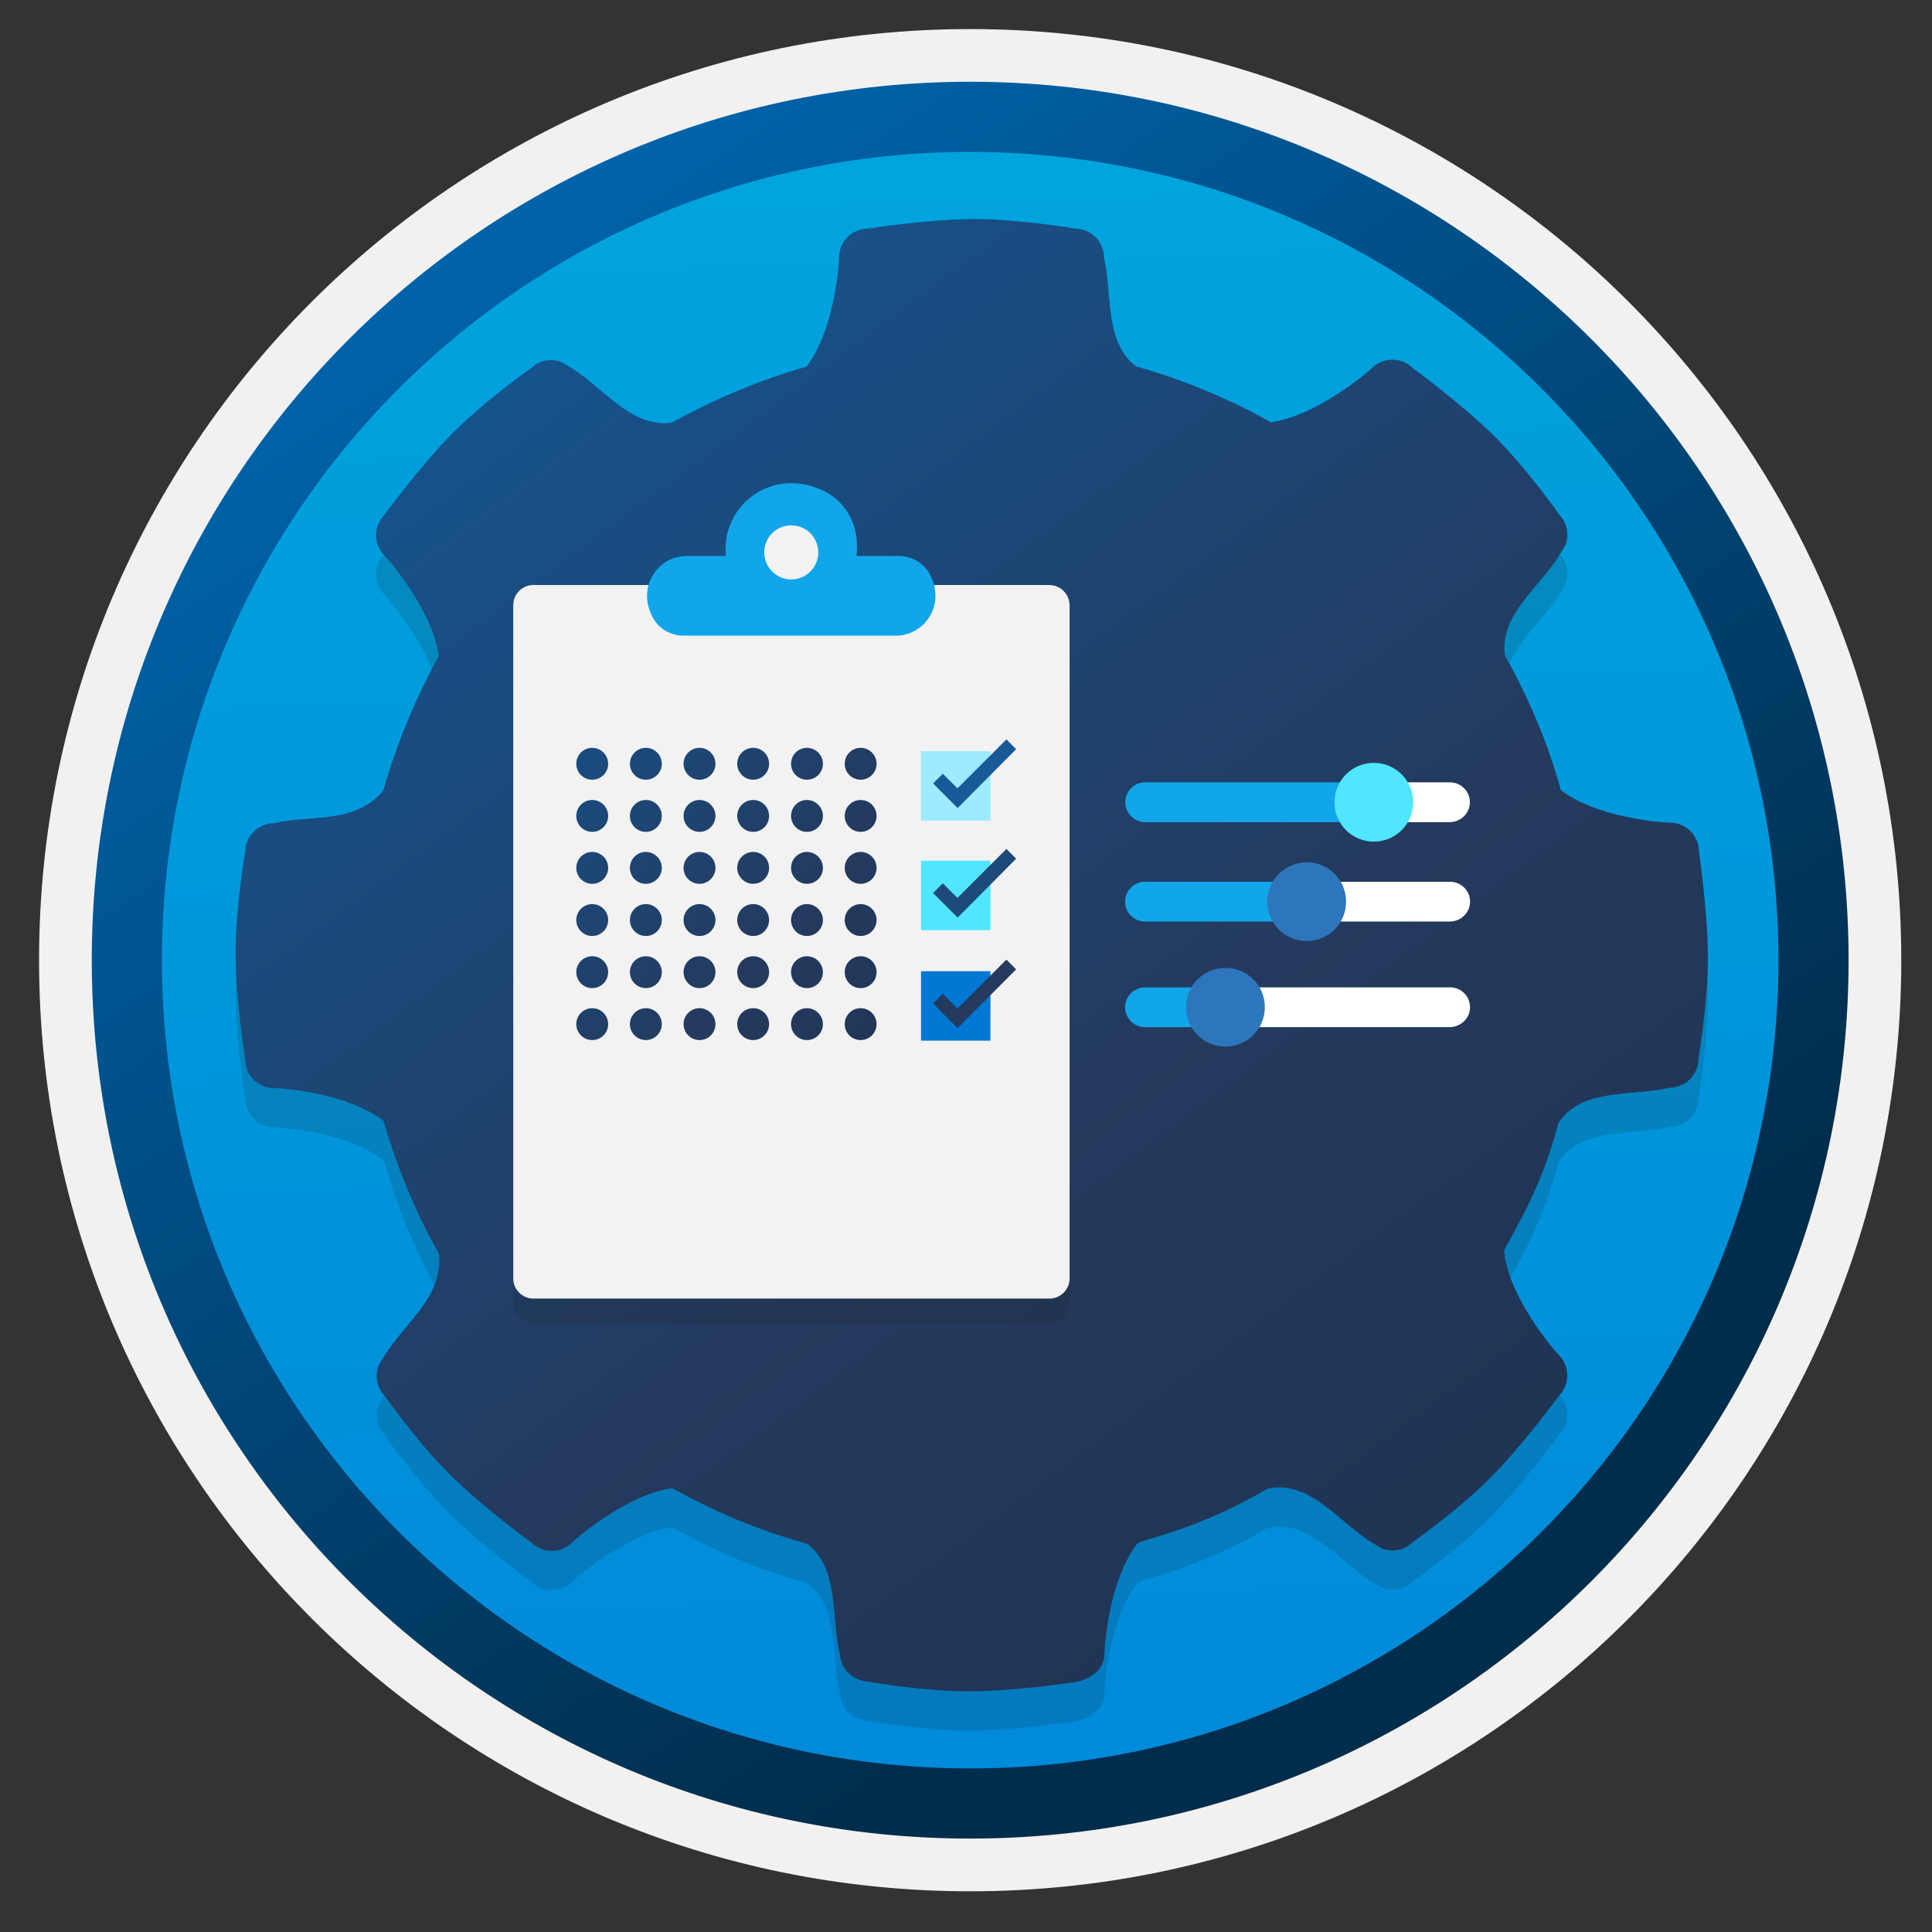
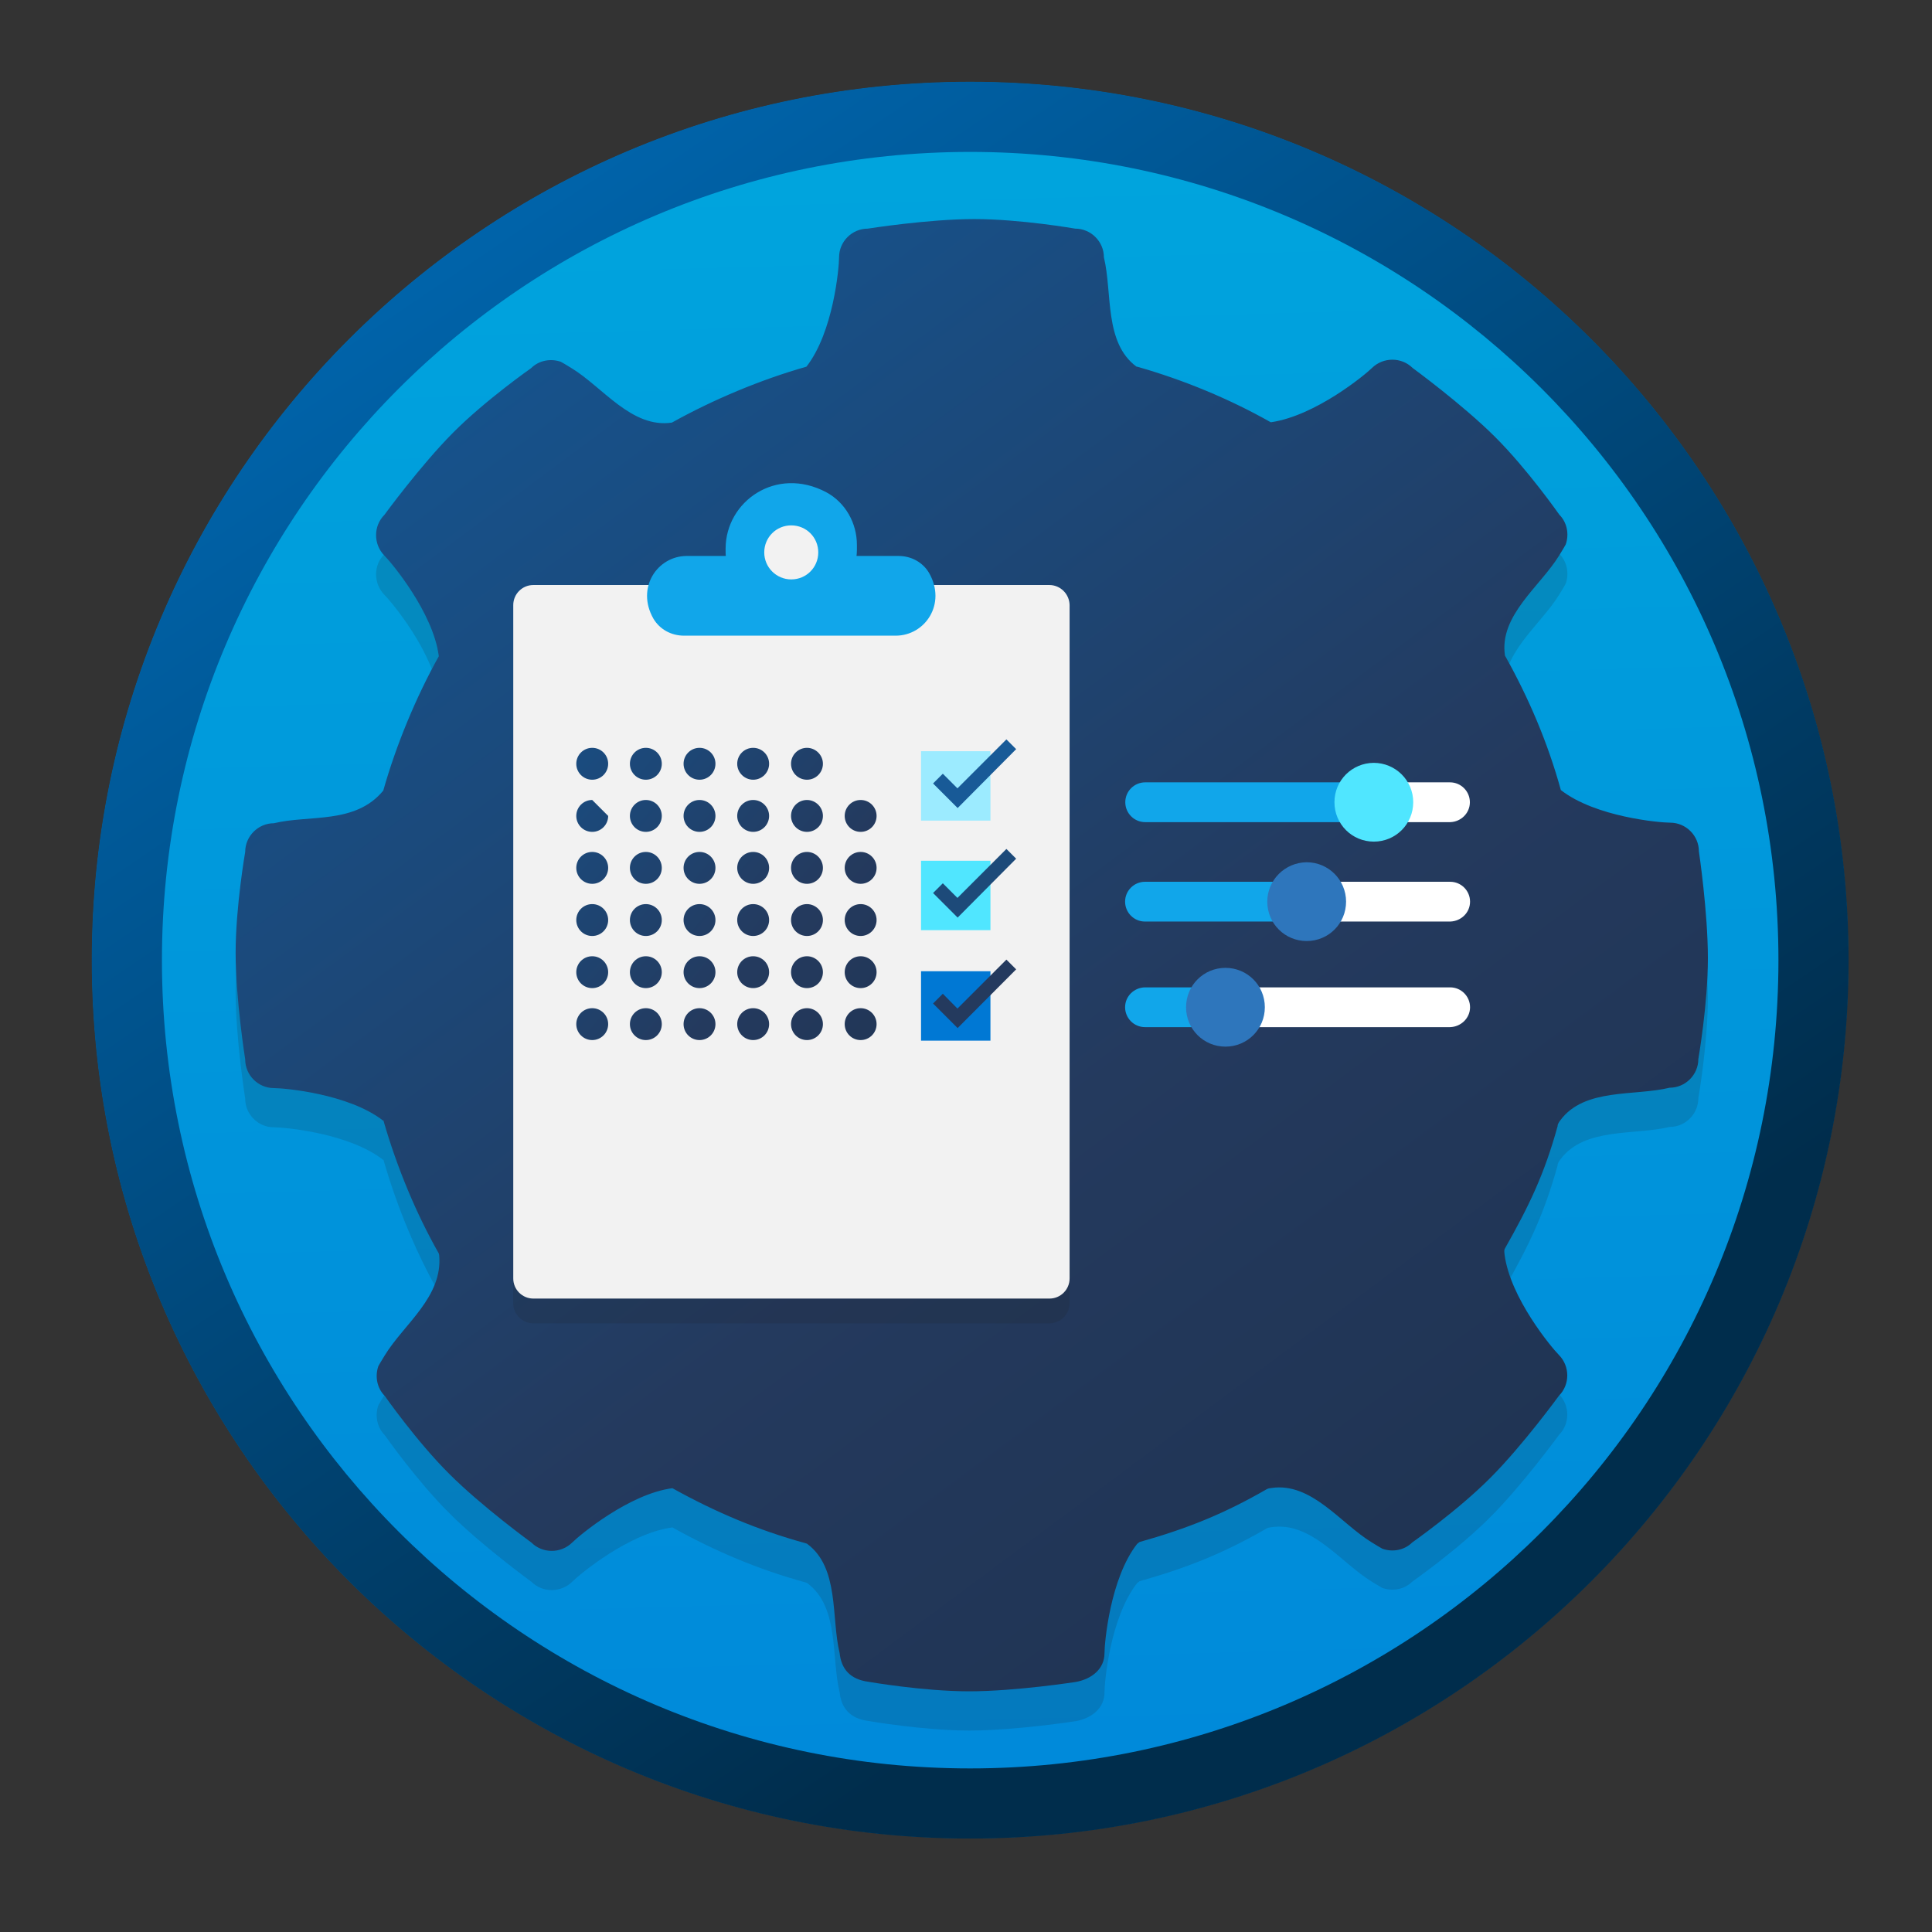
<svg xmlns="http://www.w3.org/2000/svg" width="103" height="103" viewBox="0 0 103 103" fill="none">
  <rect x="0" y="0" width="103" height="103" fill="#333333" stroke="none" />
  <path d="M51.722 97.999C25.872 97.999 4.912 77.049 4.912 51.189C4.912 25.329 25.872 4.379 51.722 4.379C77.572 4.379 98.532 25.339 98.532 51.189C98.532 77.039 77.572 97.999 51.722 97.999Z" fill="url(#paint0_linear)" />
-   <path fill-rule="evenodd" clip-rule="evenodd" d="M97.622 51.19C97.622 76.54 77.072 97.09 51.722 97.09C26.372 97.09 5.822 76.54 5.822 51.19C5.822 25.84 26.372 5.29 51.722 5.29C77.072 5.29 97.622 25.84 97.622 51.19ZM51.722 1.55C79.142 1.55 101.362 23.77 101.362 51.19C101.362 78.61 79.132 100.83 51.722 100.83C24.302 100.83 2.082 78.6 2.082 51.19C2.082 23.77 24.302 1.55 51.722 1.55Z" fill="#F2F1F0" />
  <path fill-rule="evenodd" clip-rule="evenodd" d="M94.813 51.189C94.813 74.989 75.523 94.279 51.723 94.279C27.923 94.279 8.633 74.989 8.633 51.189C8.633 27.389 27.923 8.099 51.723 8.099C75.523 8.099 94.813 27.389 94.813 51.189ZM51.723 4.359C77.583 4.359 98.553 25.329 98.553 51.189C98.553 77.049 77.583 98.019 51.723 98.019C25.863 98.019 4.893 77.049 4.893 51.189C4.893 25.329 25.853 4.359 51.723 4.359Z" fill="url(#paint1_linear)" />
  <path opacity="0.15" d="M90.573 47.48C90.573 46.639 89.882 45.95 89.043 45.95C88.493 45.95 85.052 45.65 83.213 44.209C83.213 44.209 83.222 44.19 83.213 44.209C82.513 41.669 81.493 39.289 80.233 37.039C79.912 34.9 82.123 33.349 83.132 31.689C83.312 31.399 83.412 31.23 83.472 31.119C83.662 30.579 83.552 29.95 83.132 29.529C83.132 29.529 81.433 27.099 79.692 25.369C77.953 23.64 75.312 21.709 75.312 21.709C74.722 21.119 73.743 21.119 73.142 21.709C72.743 22.099 70.132 24.25 67.772 24.599C67.743 24.599 67.743 24.599 67.743 24.599C65.552 23.36 63.093 22.34 60.623 21.64H60.593C58.852 20.36 59.312 17.7 58.852 15.809C58.852 14.97 58.163 14.28 57.322 14.28C57.322 14.28 54.403 13.77 51.943 13.77C49.483 13.77 46.263 14.28 46.263 14.28C45.422 14.28 44.733 14.97 44.733 15.809C44.733 16.36 44.432 19.799 42.992 21.64C40.553 22.329 37.992 23.41 35.822 24.619C33.682 24.939 32.133 22.73 30.473 21.72C30.183 21.54 30.012 21.439 29.902 21.38C29.363 21.189 28.733 21.299 28.312 21.72C28.312 21.72 25.883 23.419 24.152 25.16C22.422 26.899 20.492 29.54 20.492 29.54C19.902 30.13 19.902 31.11 20.492 31.709C20.883 32.099 23.093 34.749 23.392 37.059V37.08C22.183 39.249 21.122 41.8 20.433 44.239C20.433 44.239 20.462 44.2 20.433 44.239C18.942 46.05 16.492 45.52 14.602 45.98C13.762 45.98 13.072 46.669 13.072 47.51C13.072 47.51 12.562 50.429 12.562 52.889C12.562 55.349 13.072 58.569 13.072 58.569C13.072 59.41 13.762 60.099 14.602 60.099C15.152 60.099 18.593 60.4 20.433 61.84C20.473 61.819 20.453 61.87 20.453 61.87C21.163 64.32 22.172 66.769 23.402 68.93C23.383 68.96 23.402 68.93 23.413 68.999C23.622 71.23 21.523 72.689 20.512 74.35C20.332 74.639 20.233 74.809 20.172 74.919C19.983 75.46 20.093 76.09 20.512 76.51C20.512 76.51 22.212 78.939 23.953 80.669C25.692 82.409 28.332 84.329 28.332 84.329C28.922 84.919 29.902 84.919 30.503 84.329C30.892 83.939 33.542 81.73 35.852 81.43C35.852 81.43 35.843 81.439 35.883 81.45C38.112 82.689 40.413 83.669 42.932 84.359C42.953 84.37 43.023 84.389 43.023 84.389C44.763 85.669 44.303 88.329 44.763 90.219C44.852 91.07 45.322 91.62 46.292 91.749C46.292 91.749 49.212 92.26 51.672 92.26C54.133 92.26 57.352 91.76 57.352 91.76C58.193 91.609 58.883 91.07 58.883 90.23C58.883 89.68 59.182 86.24 60.623 84.4C60.623 84.4 60.682 84.35 60.752 84.299C63.312 83.579 65.263 82.79 67.522 81.49C67.632 81.45 67.513 81.46 67.782 81.419C69.922 81.1 71.472 83.309 73.132 84.32C73.422 84.499 73.593 84.6 73.703 84.659C74.243 84.85 74.873 84.74 75.293 84.32C75.293 84.32 77.722 82.62 79.453 80.879C81.192 79.139 83.112 76.499 83.112 76.499C83.703 75.909 83.703 74.93 83.112 74.329C82.722 73.939 80.513 71.29 80.213 68.98C80.183 68.74 80.203 68.71 80.233 68.65C81.522 66.37 82.332 64.7 83.043 62.12C83.043 62.12 83.013 62.039 83.183 61.819C84.463 60.08 87.123 60.539 89.013 60.08C89.853 60.08 90.543 59.389 90.543 58.55C90.543 58.55 91.052 55.63 91.052 53.169C91.052 50.709 90.573 47.48 90.573 47.48Z" fill="#1F1D20" />
  <path d="M90.573 45.389C90.573 44.549 89.882 43.859 89.043 43.859C88.493 43.859 85.052 43.559 83.213 42.119C83.213 42.119 83.222 42.099 83.213 42.119C82.513 39.579 81.493 37.199 80.233 34.949C79.912 32.809 82.123 31.259 83.132 29.599C83.312 29.309 83.412 29.139 83.472 29.029C83.662 28.489 83.552 27.859 83.132 27.439C83.132 27.439 81.433 25.009 79.692 23.279C77.953 21.549 75.312 19.619 75.312 19.619C74.722 19.029 73.743 19.029 73.142 19.619C72.743 20.009 70.132 22.159 67.772 22.509C67.743 22.509 67.743 22.509 67.743 22.509C65.552 21.269 63.093 20.249 60.623 19.549H60.593C58.852 18.269 59.312 15.609 58.852 13.719C58.852 12.879 58.163 12.189 57.322 12.189C57.322 12.189 54.403 11.679 51.943 11.679C49.483 11.679 46.263 12.189 46.263 12.189C45.422 12.189 44.733 12.879 44.733 13.719C44.733 14.269 44.432 17.709 42.992 19.549C40.553 20.239 37.992 21.319 35.822 22.529C33.682 22.849 32.133 20.639 30.473 19.629C30.183 19.449 30.012 19.349 29.902 19.289C29.363 19.099 28.733 19.209 28.312 19.629C28.312 19.629 25.883 21.329 24.152 23.069C22.422 24.809 20.492 27.449 20.492 27.449C19.902 28.039 19.902 29.019 20.492 29.619C20.883 30.009 23.093 32.659 23.392 34.969V34.989C22.183 37.159 21.122 39.709 20.433 42.149C20.433 42.149 20.462 42.109 20.433 42.149C18.942 43.959 16.492 43.429 14.602 43.889C13.762 43.889 13.072 44.579 13.072 45.419C13.072 45.419 12.562 48.339 12.562 50.799C12.562 53.259 13.072 56.479 13.072 56.479C13.072 57.319 13.762 58.009 14.602 58.009C15.152 58.009 18.593 58.309 20.433 59.749C20.473 59.729 20.453 59.779 20.453 59.779C21.163 62.229 22.172 64.679 23.402 66.839C23.383 66.869 23.402 66.839 23.413 66.909C23.622 69.139 21.523 70.599 20.512 72.259C20.332 72.549 20.233 72.719 20.172 72.829C19.983 73.369 20.093 73.999 20.512 74.419C20.512 74.419 22.212 76.849 23.953 78.579C25.692 80.319 28.332 82.239 28.332 82.239C28.922 82.829 29.902 82.829 30.503 82.239C30.892 81.849 33.542 79.639 35.852 79.339C35.852 79.339 35.843 79.349 35.883 79.359C38.112 80.599 40.413 81.579 42.932 82.269C42.953 82.279 43.023 82.299 43.023 82.299C44.763 83.579 44.303 86.239 44.763 88.129C44.852 88.979 45.322 89.529 46.292 89.659C46.292 89.659 49.212 90.169 51.672 90.169C54.133 90.169 57.352 89.669 57.352 89.669C58.193 89.519 58.883 88.979 58.883 88.139C58.883 87.589 59.182 84.149 60.623 82.309C60.623 82.309 60.682 82.259 60.752 82.209C63.312 81.489 65.263 80.699 67.522 79.399C67.632 79.359 67.513 79.369 67.782 79.329C69.922 79.009 71.472 81.219 73.132 82.229C73.422 82.409 73.593 82.509 73.703 82.569C74.243 82.759 74.873 82.649 75.293 82.229C75.293 82.229 77.722 80.529 79.453 78.789C81.192 77.049 83.112 74.409 83.112 74.409C83.703 73.819 83.703 72.839 83.112 72.239C82.722 71.849 80.513 69.199 80.213 66.889C80.183 66.649 80.203 66.619 80.233 66.559C81.522 64.279 82.332 62.609 83.043 60.029C83.043 60.029 83.013 59.949 83.183 59.729C84.463 57.989 87.123 58.449 89.013 57.989C89.853 57.989 90.543 57.299 90.543 56.459C90.543 56.459 91.052 53.539 91.052 51.079C91.052 48.619 90.573 45.389 90.573 45.389Z" fill="url(#paint2_linear)" />
  <path opacity="0.15" d="M55.943 32.51H28.433C27.843 32.51 27.363 32.989 27.363 33.58V69.48C27.363 70.07 27.843 70.549 28.433 70.549H55.953C56.543 70.549 57.023 70.07 57.023 69.48V33.59C57.013 32.989 56.533 32.51 55.943 32.51Z" fill="#1F1D20" />
  <path d="M55.943 31.189H28.433C27.843 31.189 27.363 31.669 27.363 32.26V68.159C27.363 68.749 27.843 69.23 28.433 69.23H55.953C56.543 69.23 57.023 68.749 57.023 68.159V32.26C57.013 31.669 56.533 31.189 55.943 31.189Z" fill="#F2F2F2" />
  <path fill-rule="evenodd" clip-rule="evenodd" d="M44.044 26.239C45.074 26.79 45.684 27.89 45.684 29.049V29.329C45.684 29.439 45.674 29.529 45.664 29.64H47.904C48.574 29.64 49.194 29.97 49.534 30.549C50.474 32.2 49.314 33.889 47.754 33.889H36.464C35.794 33.889 35.174 33.559 34.834 32.98C33.894 31.329 35.054 29.64 36.614 29.64H38.694C38.684 29.54 38.684 29.439 38.684 29.329V29.239C38.694 26.73 41.374 24.829 44.044 26.239Z" fill="#11A6EA" />
  <path d="M42.184 30.89C42.984 30.89 43.624 30.25 43.624 29.45C43.624 28.649 42.984 28.009 42.184 28.009C41.384 28.009 40.744 28.649 40.744 29.45C40.744 30.25 41.394 30.89 42.184 30.89Z" fill="#F2F2F2" />
  <path d="M52.803 40.049H49.103V43.749H52.803V40.049Z" fill="#9CEBFF" />
  <path d="M54.174 39.939L53.654 39.419L51.044 42.029L50.264 41.249L49.744 41.769L51.054 43.079L54.174 39.939Z" fill="#185A97" />
  <path d="M52.803 45.889H49.103V49.589H52.803V45.889Z" fill="#50E6FF" />
  <path d="M54.174 45.779L53.654 45.26L51.044 47.87L50.264 47.09L49.744 47.609L51.054 48.919L54.174 45.779Z" fill="#1D4A79" />
  <path d="M52.803 51.779H49.103V55.48H52.803V51.779Z" fill="#0078D4" />
  <path d="M54.174 51.679L53.654 51.159L51.044 53.769L50.264 52.979L49.744 53.499L51.054 54.809L54.174 51.679Z" fill="#243A5E" />
  <path d="M37.293 53.749C36.823 53.749 36.443 54.129 36.443 54.599C36.443 55.069 36.823 55.449 37.293 55.449C37.763 55.449 38.143 55.069 38.143 54.599C38.143 54.129 37.763 53.749 37.293 53.749Z" fill="url(#paint3_linear)" />
  <path d="M40.153 53.749C39.683 53.749 39.303 54.129 39.303 54.599C39.303 55.069 39.683 55.449 40.153 55.449C40.623 55.449 41.003 55.069 41.003 54.599C41.003 54.129 40.623 53.749 40.153 53.749Z" fill="url(#paint4_linear)" />
  <path d="M31.573 53.749C31.103 53.749 30.723 54.129 30.723 54.599C30.723 55.069 31.103 55.449 31.573 55.449C32.043 55.449 32.423 55.069 32.423 54.599C32.423 54.129 32.043 53.749 31.573 53.749Z" fill="url(#paint5_linear)" />
  <path d="M34.432 53.749C33.962 53.749 33.582 54.129 33.582 54.599C33.582 55.069 33.962 55.449 34.432 55.449C34.902 55.449 35.282 55.069 35.282 54.599C35.282 54.129 34.902 53.749 34.432 53.749Z" fill="url(#paint6_linear)" />
  <path d="M43.022 53.749C42.552 53.749 42.172 54.129 42.172 54.599C42.172 55.069 42.552 55.449 43.022 55.449C43.492 55.449 43.872 55.069 43.872 54.599C43.872 54.129 43.482 53.749 43.022 53.749Z" fill="url(#paint7_linear)" />
  <path d="M45.883 53.749C45.413 53.749 45.033 54.129 45.033 54.599C45.033 55.069 45.413 55.449 45.883 55.449C46.353 55.449 46.733 55.069 46.733 54.599C46.733 54.129 46.353 53.749 45.883 53.749Z" fill="url(#paint8_linear)" />
  <path d="M37.293 50.98C36.823 50.98 36.443 51.359 36.443 51.83C36.443 52.3 36.823 52.679 37.293 52.679C37.763 52.679 38.143 52.3 38.143 51.83C38.143 51.359 37.763 50.98 37.293 50.98Z" fill="url(#paint9_linear)" />
  <path d="M40.153 50.98C39.683 50.98 39.303 51.359 39.303 51.83C39.303 52.3 39.683 52.679 40.153 52.679C40.623 52.679 41.003 52.3 41.003 51.83C41.003 51.359 40.623 50.98 40.153 50.98Z" fill="url(#paint10_linear)" />
  <path d="M31.573 50.98C31.103 50.98 30.723 51.359 30.723 51.83C30.723 52.3 31.103 52.679 31.573 52.679C32.043 52.679 32.423 52.3 32.423 51.83C32.423 51.359 32.043 50.98 31.573 50.98Z" fill="url(#paint11_linear)" />
  <path d="M34.432 50.98C33.962 50.98 33.582 51.359 33.582 51.83C33.582 52.3 33.962 52.679 34.432 52.679C34.902 52.679 35.282 52.3 35.282 51.83C35.282 51.359 34.902 50.98 34.432 50.98Z" fill="url(#paint12_linear)" />
  <path d="M43.022 50.98C42.552 50.98 42.172 51.359 42.172 51.83C42.172 52.3 42.552 52.679 43.022 52.679C43.492 52.679 43.872 52.3 43.872 51.83C43.872 51.359 43.482 50.98 43.022 50.98Z" fill="url(#paint13_linear)" />
  <path d="M45.883 50.98C45.413 50.98 45.033 51.359 45.033 51.83C45.033 52.3 45.413 52.679 45.883 52.679C46.353 52.679 46.733 52.3 46.733 51.83C46.733 51.359 46.353 50.98 45.883 50.98Z" fill="url(#paint14_linear)" />
  <path d="M37.293 48.2C36.823 48.2 36.443 48.58 36.443 49.05C36.443 49.52 36.823 49.9 37.293 49.9C37.763 49.9 38.143 49.52 38.143 49.05C38.143 48.58 37.763 48.2 37.293 48.2Z" fill="url(#paint15_linear)" />
  <path d="M40.153 48.2C39.683 48.2 39.303 48.58 39.303 49.05C39.303 49.52 39.683 49.9 40.153 49.9C40.623 49.9 41.003 49.52 41.003 49.05C41.003 48.58 40.623 48.2 40.153 48.2Z" fill="url(#paint16_linear)" />
  <path d="M31.573 48.2C31.103 48.2 30.723 48.58 30.723 49.05C30.723 49.52 31.103 49.9 31.573 49.9C32.043 49.9 32.423 49.52 32.423 49.05C32.423 48.58 32.043 48.2 31.573 48.2Z" fill="url(#paint17_linear)" />
  <path d="M34.432 48.2C33.962 48.2 33.582 48.58 33.582 49.05C33.582 49.52 33.962 49.9 34.432 49.9C34.902 49.9 35.282 49.52 35.282 49.05C35.282 48.58 34.902 48.2 34.432 48.2Z" fill="url(#paint18_linear)" />
  <path d="M43.022 48.2C42.552 48.2 42.172 48.58 42.172 49.05C42.172 49.52 42.552 49.9 43.022 49.9C43.492 49.9 43.872 49.52 43.872 49.05C43.872 48.58 43.482 48.2 43.022 48.2Z" fill="url(#paint19_linear)" />
  <path d="M45.883 48.2C45.413 48.2 45.033 48.58 45.033 49.05C45.033 49.52 45.413 49.9 45.883 49.9C46.353 49.9 46.733 49.52 46.733 49.05C46.733 48.58 46.353 48.2 45.883 48.2Z" fill="url(#paint20_linear)" />
  <path d="M37.293 45.419C36.823 45.419 36.443 45.799 36.443 46.269C36.443 46.739 36.823 47.119 37.293 47.119C37.763 47.119 38.143 46.739 38.143 46.269C38.143 45.799 37.763 45.419 37.293 45.419Z" fill="url(#paint21_linear)" />
  <path d="M40.153 47.119C40.623 47.119 41.003 46.739 41.003 46.269C41.003 45.799 40.623 45.419 40.153 45.419C39.683 45.419 39.303 45.799 39.303 46.269C39.303 46.739 39.693 47.119 40.153 47.119Z" fill="url(#paint22_linear)" />
  <path d="M31.573 45.419C31.103 45.419 30.723 45.799 30.723 46.269C30.723 46.739 31.103 47.119 31.573 47.119C32.043 47.119 32.423 46.739 32.423 46.269C32.423 45.799 32.043 45.419 31.573 45.419Z" fill="url(#paint23_linear)" />
  <path d="M34.432 45.419C33.962 45.419 33.582 45.799 33.582 46.269C33.582 46.739 33.962 47.119 34.432 47.119C34.902 47.119 35.282 46.739 35.282 46.269C35.282 45.799 34.902 45.419 34.432 45.419Z" fill="url(#paint24_linear)" />
  <path d="M43.022 45.419C42.552 45.419 42.172 45.799 42.172 46.269C42.172 46.739 42.552 47.119 43.022 47.119C43.492 47.119 43.872 46.739 43.872 46.269C43.872 45.799 43.482 45.419 43.022 45.419Z" fill="url(#paint25_linear)" />
  <path d="M45.883 45.419C45.413 45.419 45.033 45.799 45.033 46.269C45.033 46.739 45.413 47.119 45.883 47.119C46.353 47.119 46.733 46.739 46.733 46.269C46.733 45.799 46.353 45.419 45.883 45.419Z" fill="url(#paint26_linear)" />
  <path d="M37.293 42.649C36.823 42.649 36.443 43.029 36.443 43.499C36.443 43.969 36.823 44.349 37.293 44.349C37.763 44.349 38.143 43.969 38.143 43.499C38.143 43.029 37.763 42.649 37.293 42.649Z" fill="url(#paint27_linear)" />
  <path d="M40.153 44.349C40.623 44.349 41.003 43.969 41.003 43.499C41.003 43.029 40.623 42.649 40.153 42.649C39.683 42.649 39.303 43.029 39.303 43.499C39.303 43.969 39.693 44.349 40.153 44.349Z" fill="url(#paint28_linear)" />
-   <path d="M31.573 42.649C31.103 42.649 30.723 43.029 30.723 43.499C30.723 43.969 31.103 44.349 31.573 44.349C32.043 44.349 32.423 43.969 32.423 43.499C32.423 43.029 32.043 42.649 31.573 42.649Z" fill="url(#paint29_linear)" />
+   <path d="M31.573 42.649C31.103 42.649 30.723 43.029 30.723 43.499C30.723 43.969 31.103 44.349 31.573 44.349C32.043 44.349 32.423 43.969 32.423 43.499Z" fill="url(#paint29_linear)" />
  <path d="M34.432 42.649C33.962 42.649 33.582 43.029 33.582 43.499C33.582 43.969 33.962 44.349 34.432 44.349C34.902 44.349 35.282 43.969 35.282 43.499C35.282 43.029 34.902 42.649 34.432 42.649Z" fill="url(#paint30_linear)" />
  <path d="M43.022 42.649C42.552 42.649 42.172 43.029 42.172 43.499C42.172 43.969 42.552 44.349 43.022 44.349C43.492 44.349 43.872 43.969 43.872 43.499C43.872 43.029 43.482 42.649 43.022 42.649Z" fill="url(#paint31_linear)" />
  <path d="M45.883 42.649C45.413 42.649 45.033 43.029 45.033 43.499C45.033 43.969 45.413 44.349 45.883 44.349C46.353 44.349 46.733 43.969 46.733 43.499C46.733 43.029 46.353 42.649 45.883 42.649Z" fill="url(#paint32_linear)" />
  <path d="M37.293 39.869C36.823 39.869 36.443 40.249 36.443 40.719C36.443 41.189 36.823 41.569 37.293 41.569C37.763 41.569 38.143 41.189 38.143 40.719C38.143 40.249 37.763 39.869 37.293 39.869Z" fill="url(#paint33_linear)" />
  <path d="M40.153 41.569C40.623 41.569 41.003 41.189 41.003 40.719C41.003 40.249 40.623 39.869 40.153 39.869C39.683 39.869 39.303 40.249 39.303 40.719C39.303 41.189 39.693 41.569 40.153 41.569Z" fill="url(#paint34_linear)" />
  <path d="M31.573 39.869C31.103 39.869 30.723 40.249 30.723 40.719C30.723 41.189 31.103 41.569 31.573 41.569C32.043 41.569 32.423 41.189 32.423 40.719C32.423 40.249 32.043 39.869 31.573 39.869Z" fill="url(#paint35_linear)" />
  <path d="M34.432 39.869C33.962 39.869 33.582 40.249 33.582 40.719C33.582 41.189 33.962 41.569 34.432 41.569C34.902 41.569 35.282 41.189 35.282 40.719C35.282 40.249 34.902 39.869 34.432 39.869Z" fill="url(#paint36_linear)" />
  <path d="M43.022 39.869C42.552 39.869 42.172 40.249 42.172 40.719C42.172 41.189 42.552 41.569 43.022 41.569C43.492 41.569 43.872 41.189 43.872 40.719C43.872 40.249 43.482 39.869 43.022 39.869Z" fill="url(#paint37_linear)" />
-   <path d="M45.883 41.569C46.353 41.569 46.733 41.189 46.733 40.719C46.733 40.249 46.353 39.869 45.883 39.869C45.413 39.869 45.033 40.249 45.033 40.719C45.033 41.189 45.413 41.569 45.883 41.569Z" fill="url(#paint38_linear)" />
  <path d="M74.772 42.77C74.772 42.19 74.302 41.709 73.712 41.709H61.052C60.472 41.709 59.992 42.179 59.992 42.77C59.992 43.349 60.462 43.83 61.052 43.83H73.742C74.322 43.809 74.772 43.349 74.772 42.77Z" fill="#11A6EA" />
  <path d="M78.363 42.77C78.363 42.19 77.893 41.709 77.303 41.709H73.863C73.283 41.709 73.653 42.179 73.653 42.77C73.653 43.349 73.283 43.83 73.863 43.83H77.323C77.893 43.809 78.363 43.349 78.363 42.77Z" fill="white" />
  <path d="M71.143 42.769C71.143 43.939 72.083 44.869 73.243 44.869C74.413 44.869 75.343 43.929 75.343 42.769C75.343 41.599 74.393 40.669 73.233 40.669C72.083 40.679 71.143 41.599 71.143 42.769Z" fill="#50E6FF" />
  <path d="M70.882 48.069C70.882 47.489 70.412 47.01 69.822 47.01H61.042C60.462 47.01 59.982 47.48 59.982 48.069C59.982 48.65 60.452 49.13 61.042 49.13H69.852C70.412 49.109 70.882 48.66 70.882 48.069Z" fill="#11A6EA" />
  <path d="M78.372 48.069C78.372 47.489 77.902 47.01 77.312 47.01H70.472C69.892 47.01 69.412 47.48 69.412 48.069C69.412 48.65 69.882 49.13 70.472 49.13H77.322C77.892 49.109 78.372 48.66 78.372 48.069Z" fill="white" />
  <path d="M67.562 48.069C67.562 49.239 68.502 50.169 69.662 50.169C70.832 50.169 71.763 49.23 71.763 48.069C71.763 46.91 70.823 45.969 69.662 45.969C68.502 45.98 67.562 46.919 67.562 48.069Z" fill="#2E76BC" />
  <path d="M65.992 53.699C65.992 53.119 65.522 52.639 64.932 52.639H61.042C60.462 52.649 59.982 53.109 59.982 53.699C59.982 54.279 60.452 54.759 61.042 54.759H64.932C65.522 54.739 65.992 54.279 65.992 53.699Z" fill="#11A6EA" />
  <path d="M78.372 53.699C78.372 53.119 77.902 52.639 77.312 52.639H65.972C65.392 52.639 64.912 53.109 64.912 53.699C64.912 54.279 65.382 54.759 65.972 54.759H77.312C77.892 54.739 78.372 54.279 78.372 53.699Z" fill="white" />
  <path d="M63.232 53.699C63.232 54.869 64.172 55.799 65.332 55.799C66.502 55.799 67.432 54.859 67.432 53.699C67.432 52.529 66.492 51.599 65.332 51.599C64.172 51.599 63.232 52.529 63.232 53.699Z" fill="#2E76BC" />
  <defs>
    <linearGradient id="paint0_linear" x1="49.952" y1="-13.6" x2="53.934" y2="132.17" gradientUnits="userSpaceOnUse">
      <stop stop-color="#00ABDE" />
      <stop offset="1" stop-color="#007ED8" />
    </linearGradient>
    <linearGradient id="paint1_linear" x1="3.156" y1="-20.436" x2="98.684" y2="120.446" gradientUnits="userSpaceOnUse">
      <stop stop-color="#007ED8" />
      <stop offset="0.707" stop-color="#002D4C" />
    </linearGradient>
    <linearGradient id="paint2_linear" x1="25.98" y1="16.151" x2="101.382" y2="117.631" gradientUnits="userSpaceOnUse">
      <stop stop-color="#15548F" />
      <stop offset="0.418" stop-color="#243A5E" />
      <stop offset="0.968" stop-color="#1A2C45" />
    </linearGradient>
    <linearGradient id="paint3_linear" x1="20.983" y1="40.944" x2="60.412" y2="73.954" gradientUnits="userSpaceOnUse">
      <stop stop-color="#15548F" />
      <stop offset="0.418" stop-color="#243A5E" />
      <stop offset="0.968" stop-color="#1A2C45" />
    </linearGradient>
    <linearGradient id="paint4_linear" x1="22.09" y1="39.475" x2="61.519" y2="72.486" gradientUnits="userSpaceOnUse">
      <stop stop-color="#15548F" />
      <stop offset="0.418" stop-color="#243A5E" />
      <stop offset="0.968" stop-color="#1A2C45" />
    </linearGradient>
    <linearGradient id="paint5_linear" x1="18.65" y1="43.783" x2="58.079" y2="76.793" gradientUnits="userSpaceOnUse">
      <stop stop-color="#15548F" />
      <stop offset="0.418" stop-color="#243A5E" />
      <stop offset="0.968" stop-color="#1A2C45" />
    </linearGradient>
    <linearGradient id="paint6_linear" x1="19.755" y1="42.312" x2="59.184" y2="75.323" gradientUnits="userSpaceOnUse">
      <stop stop-color="#15548F" />
      <stop offset="0.418" stop-color="#243A5E" />
      <stop offset="0.968" stop-color="#1A2C45" />
    </linearGradient>
    <linearGradient id="paint7_linear" x1="23.443" y1="38.213" x2="62.872" y2="71.224" gradientUnits="userSpaceOnUse">
      <stop stop-color="#15548F" />
      <stop offset="0.418" stop-color="#243A5E" />
      <stop offset="0.968" stop-color="#1A2C45" />
    </linearGradient>
    <linearGradient id="paint8_linear" x1="24.547" y1="36.74" x2="63.976" y2="69.751" gradientUnits="userSpaceOnUse">
      <stop stop-color="#15548F" />
      <stop offset="0.418" stop-color="#243A5E" />
      <stop offset="0.968" stop-color="#1A2C45" />
    </linearGradient>
    <linearGradient id="paint9_linear" x1="22.349" y1="39.312" x2="61.778" y2="72.322" gradientUnits="userSpaceOnUse">
      <stop stop-color="#15548F" />
      <stop offset="0.418" stop-color="#243A5E" />
      <stop offset="0.968" stop-color="#1A2C45" />
    </linearGradient>
    <linearGradient id="paint10_linear" x1="23.456" y1="37.844" x2="62.885" y2="70.854" gradientUnits="userSpaceOnUse">
      <stop stop-color="#15548F" />
      <stop offset="0.418" stop-color="#243A5E" />
      <stop offset="0.968" stop-color="#1A2C45" />
    </linearGradient>
    <linearGradient id="paint11_linear" x1="20.017" y1="42.151" x2="59.446" y2="75.162" gradientUnits="userSpaceOnUse">
      <stop stop-color="#15548F" />
      <stop offset="0.418" stop-color="#243A5E" />
      <stop offset="0.968" stop-color="#1A2C45" />
    </linearGradient>
    <linearGradient id="paint12_linear" x1="21.121" y1="40.681" x2="60.55" y2="73.691" gradientUnits="userSpaceOnUse">
      <stop stop-color="#15548F" />
      <stop offset="0.418" stop-color="#243A5E" />
      <stop offset="0.968" stop-color="#1A2C45" />
    </linearGradient>
    <linearGradient id="paint13_linear" x1="24.809" y1="36.582" x2="64.239" y2="69.592" gradientUnits="userSpaceOnUse">
      <stop stop-color="#15548F" />
      <stop offset="0.418" stop-color="#243A5E" />
      <stop offset="0.968" stop-color="#1A2C45" />
    </linearGradient>
    <linearGradient id="paint14_linear" x1="25.913" y1="35.109" x2="65.342" y2="68.119" gradientUnits="userSpaceOnUse">
      <stop stop-color="#15548F" />
      <stop offset="0.418" stop-color="#243A5E" />
      <stop offset="0.968" stop-color="#1A2C45" />
    </linearGradient>
    <linearGradient id="paint15_linear" x1="23.715" y1="37.68" x2="63.145" y2="70.69" gradientUnits="userSpaceOnUse">
      <stop stop-color="#15548F" />
      <stop offset="0.418" stop-color="#243A5E" />
      <stop offset="0.968" stop-color="#1A2C45" />
    </linearGradient>
    <linearGradient id="paint16_linear" x1="24.82" y1="36.209" x2="64.249" y2="69.22" gradientUnits="userSpaceOnUse">
      <stop stop-color="#15548F" />
      <stop offset="0.418" stop-color="#243A5E" />
      <stop offset="0.968" stop-color="#1A2C45" />
    </linearGradient>
    <linearGradient id="paint17_linear" x1="21.383" y1="40.519" x2="60.812" y2="73.53" gradientUnits="userSpaceOnUse">
      <stop stop-color="#15548F" />
      <stop offset="0.418" stop-color="#243A5E" />
      <stop offset="0.968" stop-color="#1A2C45" />
    </linearGradient>
    <linearGradient id="paint18_linear" x1="22.487" y1="39.049" x2="61.916" y2="72.059" gradientUnits="userSpaceOnUse">
      <stop stop-color="#15548F" />
      <stop offset="0.418" stop-color="#243A5E" />
      <stop offset="0.968" stop-color="#1A2C45" />
    </linearGradient>
    <linearGradient id="paint19_linear" x1="26.176" y1="34.95" x2="65.605" y2="67.96" gradientUnits="userSpaceOnUse">
      <stop stop-color="#15548F" />
      <stop offset="0.418" stop-color="#243A5E" />
      <stop offset="0.968" stop-color="#1A2C45" />
    </linearGradient>
    <linearGradient id="paint20_linear" x1="27.279" y1="33.477" x2="66.708" y2="66.487" gradientUnits="userSpaceOnUse">
      <stop stop-color="#15548F" />
      <stop offset="0.418" stop-color="#243A5E" />
      <stop offset="0.968" stop-color="#1A2C45" />
    </linearGradient>
    <linearGradient id="paint21_linear" x1="25.084" y1="36.045" x2="64.513" y2="69.056" gradientUnits="userSpaceOnUse">
      <stop stop-color="#15548F" />
      <stop offset="0.418" stop-color="#243A5E" />
      <stop offset="0.968" stop-color="#1A2C45" />
    </linearGradient>
    <linearGradient id="paint22_linear" x1="26.191" y1="34.577" x2="65.62" y2="67.587" gradientUnits="userSpaceOnUse">
      <stop stop-color="#15548F" />
      <stop offset="0.418" stop-color="#243A5E" />
      <stop offset="0.968" stop-color="#1A2C45" />
    </linearGradient>
    <linearGradient id="paint23_linear" x1="22.751" y1="38.884" x2="62.181" y2="71.895" gradientUnits="userSpaceOnUse">
      <stop stop-color="#15548F" />
      <stop offset="0.418" stop-color="#243A5E" />
      <stop offset="0.968" stop-color="#1A2C45" />
    </linearGradient>
    <linearGradient id="paint24_linear" x1="23.856" y1="37.414" x2="63.285" y2="70.424" gradientUnits="userSpaceOnUse">
      <stop stop-color="#15548F" />
      <stop offset="0.418" stop-color="#243A5E" />
      <stop offset="0.968" stop-color="#1A2C45" />
    </linearGradient>
    <linearGradient id="paint25_linear" x1="27.544" y1="33.315" x2="66.973" y2="66.325" gradientUnits="userSpaceOnUse">
      <stop stop-color="#15548F" />
      <stop offset="0.418" stop-color="#243A5E" />
      <stop offset="0.968" stop-color="#1A2C45" />
    </linearGradient>
    <linearGradient id="paint26_linear" x1="28.648" y1="31.842" x2="68.077" y2="64.853" gradientUnits="userSpaceOnUse">
      <stop stop-color="#15548F" />
      <stop offset="0.418" stop-color="#243A5E" />
      <stop offset="0.968" stop-color="#1A2C45" />
    </linearGradient>
    <linearGradient id="paint27_linear" x1="26.448" y1="34.416" x2="65.877" y2="67.426" gradientUnits="userSpaceOnUse">
      <stop stop-color="#15548F" />
      <stop offset="0.418" stop-color="#243A5E" />
      <stop offset="0.968" stop-color="#1A2C45" />
    </linearGradient>
    <linearGradient id="paint28_linear" x1="27.555" y1="32.948" x2="66.984" y2="65.958" gradientUnits="userSpaceOnUse">
      <stop stop-color="#15548F" />
      <stop offset="0.418" stop-color="#243A5E" />
      <stop offset="0.968" stop-color="#1A2C45" />
    </linearGradient>
    <linearGradient id="paint29_linear" x1="24.115" y1="37.255" x2="63.545" y2="70.266" gradientUnits="userSpaceOnUse">
      <stop stop-color="#15548F" />
      <stop offset="0.418" stop-color="#243A5E" />
      <stop offset="0.968" stop-color="#1A2C45" />
    </linearGradient>
    <linearGradient id="paint30_linear" x1="25.218" y1="35.784" x2="64.647" y2="68.794" gradientUnits="userSpaceOnUse">
      <stop stop-color="#15548F" />
      <stop offset="0.418" stop-color="#243A5E" />
      <stop offset="0.968" stop-color="#1A2C45" />
    </linearGradient>
    <linearGradient id="paint31_linear" x1="28.908" y1="31.686" x2="68.337" y2="64.696" gradientUnits="userSpaceOnUse">
      <stop stop-color="#15548F" />
      <stop offset="0.418" stop-color="#243A5E" />
      <stop offset="0.968" stop-color="#1A2C45" />
    </linearGradient>
    <linearGradient id="paint32_linear" x1="30.012" y1="30.213" x2="69.441" y2="63.223" gradientUnits="userSpaceOnUse">
      <stop stop-color="#15548F" />
      <stop offset="0.418" stop-color="#243A5E" />
      <stop offset="0.968" stop-color="#1A2C45" />
    </linearGradient>
    <linearGradient id="paint33_linear" x1="27.814" y1="32.784" x2="67.243" y2="65.794" gradientUnits="userSpaceOnUse">
      <stop stop-color="#15548F" />
      <stop offset="0.418" stop-color="#243A5E" />
      <stop offset="0.968" stop-color="#1A2C45" />
    </linearGradient>
    <linearGradient id="paint34_linear" x1="28.921" y1="31.316" x2="68.35" y2="64.326" gradientUnits="userSpaceOnUse">
      <stop stop-color="#15548F" />
      <stop offset="0.418" stop-color="#243A5E" />
      <stop offset="0.968" stop-color="#1A2C45" />
    </linearGradient>
    <linearGradient id="paint35_linear" x1="25.482" y1="35.623" x2="64.911" y2="68.634" gradientUnits="userSpaceOnUse">
      <stop stop-color="#15548F" />
      <stop offset="0.418" stop-color="#243A5E" />
      <stop offset="0.968" stop-color="#1A2C45" />
    </linearGradient>
    <linearGradient id="paint36_linear" x1="26.584" y1="34.152" x2="66.013" y2="67.162" gradientUnits="userSpaceOnUse">
      <stop stop-color="#15548F" />
      <stop offset="0.418" stop-color="#243A5E" />
      <stop offset="0.968" stop-color="#1A2C45" />
    </linearGradient>
    <linearGradient id="paint37_linear" x1="30.274" y1="30.054" x2="69.704" y2="63.064" gradientUnits="userSpaceOnUse">
      <stop stop-color="#15548F" />
      <stop offset="0.418" stop-color="#243A5E" />
      <stop offset="0.968" stop-color="#1A2C45" />
    </linearGradient>
    <linearGradient id="paint38_linear" x1="31.378" y1="28.581" x2="70.807" y2="61.591" gradientUnits="userSpaceOnUse">
      <stop stop-color="#15548F" />
      <stop offset="0.418" stop-color="#243A5E" />
      <stop offset="0.968" stop-color="#1A2C45" />
    </linearGradient>
  </defs>
</svg>